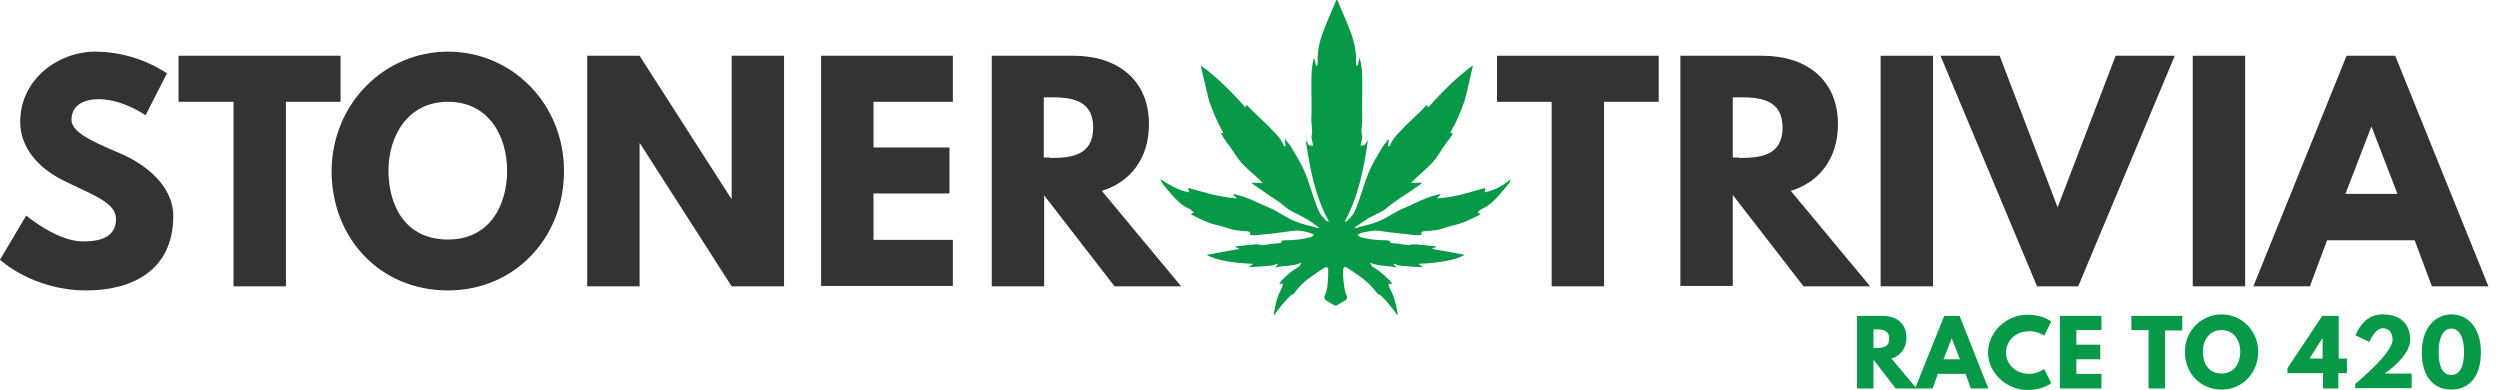
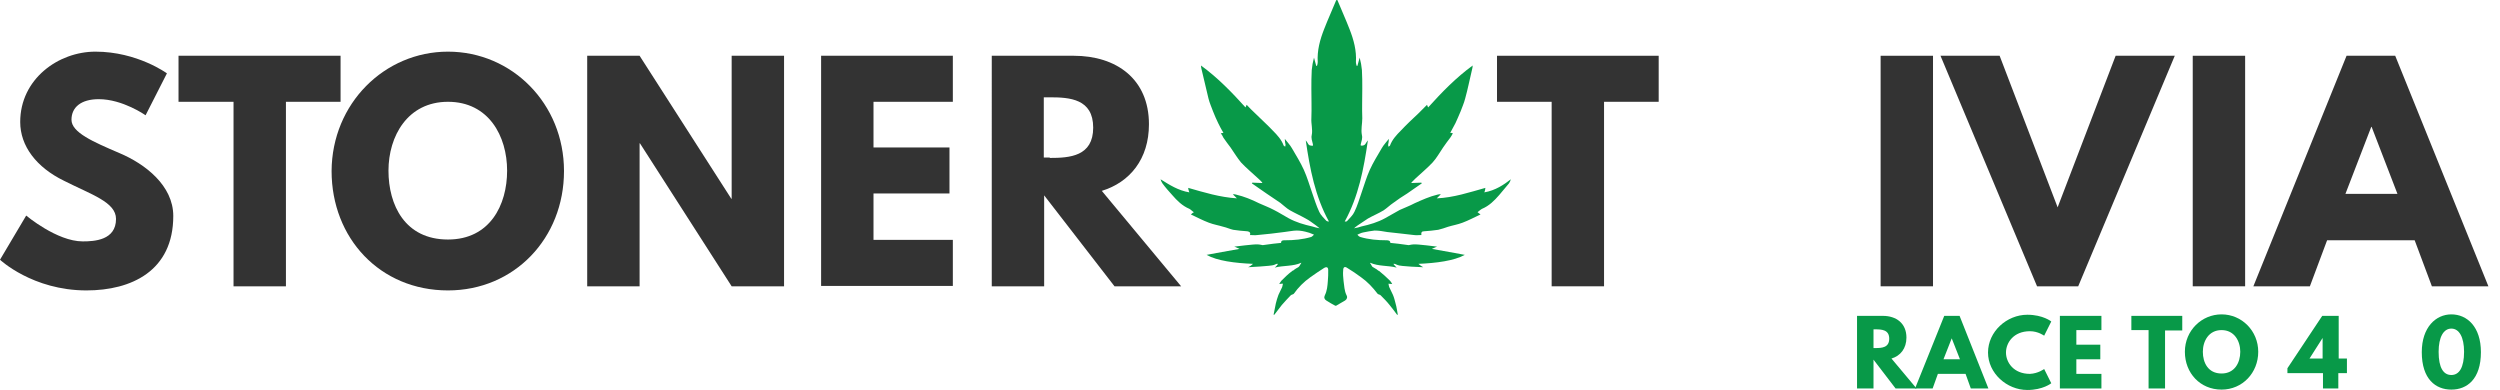
<svg xmlns="http://www.w3.org/2000/svg" version="1.1" x="0px" y="0px" viewBox="0 0 668 104.1" enable-background="new 0 0 668 104.1" xml:space="preserve">
  <g id="Text_Outlines">
    <g>
      <g>
        <path fill="#333333" d="M44.6,19.6l-5.7,11.2c0,0-6.1-4.3-12.5-4.3c-4.8,0-7.3,2.2-7.3,5.5c0,3.4,5.8,5.9,12.8,8.9     c6.9,2.9,14.4,8.7,14.4,16.8c0,14.7-11.2,19.9-23.2,19.9C8.7,77.6,0,69.4,0,69.4l7-11.8c0,0,8.2,6.9,15.1,6.9     c3.1,0,8.9-0.3,8.9-6c0-4.5-6.6-6.5-13.9-10.2C9.7,44.7,5.4,39,5.4,32.6c0-11.5,10.2-18.8,20.1-18.8     C36.7,13.8,44.6,19.6,44.6,19.6z" />
        <path fill="#333333" d="M47.7,14.9H91v12.3H76.4v49.3h-14V27.2H47.7V14.9z" />
        <path fill="#333333" d="M119.7,13.8c17.1,0,31,13.9,31,31.9c0,18-13.3,31.9-31,31.9c-18.2,0-31.1-14-31.1-31.9     C88.7,27.6,102.8,13.8,119.7,13.8z M119.7,64c11.2,0,15.8-9.2,15.8-18.4c0-9.2-4.9-18.4-15.8-18.4c-10.8,0-15.9,9.2-15.9,18.4     C103.8,54.8,108.2,64,119.7,64z" />
        <path fill="#333333" d="M170.9,76.5h-14V14.9h14l24.5,38.2h0.1V14.9h14v61.6h-14l-24.5-38.2h-0.1V76.5z" />
        <path fill="#333333" d="M254.6,27.2h-21.2v12.2h20.3v12.3h-20.3v12.4h21.2v12.3h-35.2V14.9h35.2V27.2z" />
        <path fill="#333333" d="M286.9,14.9c11.4,0,20.1,6.2,20.1,18.3c0,9.3-5.1,15.5-12.6,17.8l21.2,25.5h-17.8l-18.8-24.3v24.3h-14     V14.9H286.9z M280.5,42.2c5.3,0,11.6-0.4,11.6-8.1s-6.3-8.1-11.6-8.1h-1.6v16.1H280.5z" />
      </g>
    </g>
    <g>
      <g>
        <path fill="#333333" d="M399.9,14.9h43.3v12.3h-14.6v49.3h-14V27.2h-14.6V14.9z" />
-         <path fill="#333333" d="M471,14.9c11.4,0,20.1,6.2,20.1,18.3c0,9.3-5.1,15.5-12.6,17.8l21.2,25.5h-17.8L463,52.1v24.3h-14V14.9     H471z M464.7,42.2c5.3,0,11.6-0.4,11.6-8.1s-6.3-8.1-11.6-8.1H463v16.1H464.7z" />
        <path fill="#333333" d="M516.5,76.5h-14V14.9h14V76.5z" />
        <path fill="#333333" d="M518.5,14.9h15.8l15.5,40.5l15.5-40.5h15.8l-25.8,61.6h-11L518.5,14.9z" />
        <path fill="#333333" d="M599.9,76.5h-14V14.9h14V76.5z" />
        <path fill="#333333" d="M664.9,76.5h-15.1l-4.6-12.3h-23.4l-4.6,12.3h-15.1l24.9-61.6h13L664.9,76.5z M633.7,33.9h-0.1l-6.9,17.9     h13.9L633.7,33.9z" />
      </g>
    </g>
    <g>
      <g>
        <path fill="#089948" d="M503.1,84.4c3.6,0,6.3,2,6.3,5.8c0,2.9-1.6,4.9-4,5.6l6.7,8h-5.6l-5.9-7.7v7.7h-4.4V84.4H503.1z      M501.1,93c1.7,0,3.7-0.1,3.7-2.5c0-2.4-2-2.5-3.7-2.5h-0.5V93H501.1z" />
        <path fill="#089948" d="M531.3,103.8h-4.7l-1.4-3.9h-7.4l-1.4,3.9h-4.7l7.8-19.4h4.1L531.3,103.8z M521.5,90.4L521.5,90.4     l-2.2,5.6h4.4L521.5,90.4z" />
        <path fill="#089948" d="M546.2,98.6l1.9,3.8c0,0-2.2,1.8-6.4,1.8c-5.5,0-10.5-4.5-10.5-10c0-5.6,5-10.1,10.5-10.1     c4.2,0,6.4,1.8,6.4,1.8l-1.9,3.8c0,0-1.6-1.2-3.8-1.2c-4.4,0-6.4,3.1-6.4,5.7c0,2.6,2,5.7,6.4,5.7     C544.6,99.8,546.2,98.6,546.2,98.6z" />
        <path fill="#089948" d="M561.5,88.2h-6.7v3.9h6.4V96h-6.4v3.9h6.7v3.9h-11.1V84.4h11.1V88.2z" />
        <path fill="#089948" d="M569.5,84.4h13.6v3.9h-4.6v15.5h-4.4V88.2h-4.6V84.4z" />
        <path fill="#089948" d="M593.6,84c5.4,0,9.8,4.4,9.8,10s-4.2,10.1-9.8,10.1c-5.7,0-9.8-4.4-9.8-10.1S588.3,84,593.6,84z      M593.6,99.8c3.5,0,5-2.9,5-5.8c0-2.9-1.6-5.8-5-5.8c-3.4,0-5,2.9-5,5.8C588.6,96.9,590,99.8,593.6,99.8z" />
        <path fill="#089948" d="M627.1,95.8v3.9h-2.3v4.1h-4.1v-4.1h-9.5v-1.3l9.3-14h4.4v11.4H627.1z M620.6,90.3l-3.5,5.5h3.5     L620.6,90.3L620.6,90.3z" />
-         <path fill="#089948" d="M633.1,91.4l-3.7-1.8c0,0,1.9-5.6,7.1-5.6c6.6,0,7.5,4.4,7.5,6.8c0,4.5-6.8,9-6.8,9h7.2v3.9h-15.1v-1.1     c0,0,10-8.2,10-11.8c0-0.7-0.2-3.1-2.7-3.1C634.5,87.8,633.1,91.4,633.1,91.4z" />
        <path fill="#089948" d="M655,84c4.2,0,7.9,3.3,7.9,10.1c0,7.2-3.7,10-7.9,10s-7.9-2.8-7.9-10C647.1,87.4,650.9,84,655,84z      M655,100.2c2.1,0,3.4-2,3.4-6.2c0-3.9-1.3-6.2-3.4-6.2c-2.1,0-3.4,2.3-3.4,6.2C651.6,98.3,652.9,100.2,655,100.2z" />
      </g>
    </g>
  </g>
  <g id="Pot_Leaf">
    <path fill="#089948" d="M396.6,51.4c0.1-0.3,0.2-0.4,0.2-0.6c0-0.2,0.1-0.4,0.1-0.6c-4.3,1.2-8.5,2.6-13,2.8   c0.3-0.3,0.7-0.7,1.1-1.1c-0.3,0-0.6,0-0.9,0.1c-2.1,0.5-4.1,1.4-6.1,2.3c-1.3,0.7-2.7,1.2-4,1.8c-1.3,0.7-2.6,1.5-3.9,2.2   c-2,1.1-4.1,1.7-6.3,2.2c-0.6,0.2-1.3,0.4-2,0.5c0.3-0.3,0.6-0.5,1-0.8c0.9-0.6,1.8-1.2,2.7-1.8c1.4-0.8,2.9-1.4,4.2-2.2   c0.9-0.6,1.7-1.4,2.6-2c1.2-0.9,2.4-1.7,3.7-2.5c1.2-0.8,2.4-1.7,3.6-2.5c0.1-0.1,0.2-0.1,0.3-0.2c0-0.1-0.1-0.1-0.1-0.2l-2.6,0.1   c0,0-0.1-0.1-0.1-0.1c0.4-0.4,0.7-0.7,1.1-1.1c1.5-1.4,3.2-2.8,4.6-4.3c1.1-1.2,1.9-2.7,2.8-4c0.6-0.9,1.3-1.8,1.9-2.6   c0.3-0.4,0.5-0.8,0.7-1.2c-0.3-0.1-0.5-0.1-0.7-0.1c0.5-0.9,0.9-1.7,1.4-2.6c0.5-1,0.9-2.1,1.4-3.2c0.4-1.1,0.9-2.2,1.2-3.4   c0.7-2.5,1.2-5.1,1.8-7.6c0.1-0.4,0.2-0.8,0.2-1.2c-4.4,3.2-8.2,7.1-11.9,11.2c-0.1-0.2-0.2-0.4-0.3-0.7c-0.8,0.8-1.5,1.5-2.3,2.3   c-1.6,1.5-3.2,3-4.7,4.6c-1.2,1.2-2.3,2.4-2.9,4c0,0.1-0.3,0.2-0.4,0.3c0-0.2-0.1-0.3-0.1-0.5c0.1-0.5,0.2-1,0.2-1.6   c-0.6,0.8-1.4,1.6-1.9,2.5c-1.1,1.9-2.3,3.8-3.2,5.8c-0.9,2-1.5,4.1-2.2,6.1c-0.6,1.7-1.1,3.5-1.9,5.1c-0.4,0.9-1.2,1.6-1.9,2.4   c-0.1,0.2-0.4,0.2-0.7,0.2c3.7-6.7,5.1-14.1,6.2-21.7c-0.2,0.3-0.4,0.5-0.5,0.7c-0.2,0.4-0.4,0.6-0.9,0.7c-0.5,0-0.6,0.1-0.5-0.4   c0.2-0.8,0.5-1.6,0.3-2.4c-0.3-1.5,0.1-3,0.1-4.5c-0.1-2.6,0-5.2,0-7.9c0-1.7,0-3.4-0.1-5c-0.1-1.1-0.3-2.2-0.6-3.3   c-0.2,0.7-0.4,1.5-0.6,2.2c-0.1,0-0.2,0-0.2,0c-0.1-0.3-0.2-0.7-0.2-1c0.2-3.1-0.6-6-1.7-8.8c-1-2.6-2.2-5.2-3.3-7.9   c0,0.1,0,0.1-0.1,0.2c0-0.1,0-0.1-0.1-0.2c-1.1,2.7-2.3,5.3-3.3,7.9c-1.1,2.8-1.9,5.7-1.7,8.8c0,0.3-0.1,0.7-0.2,1   c-0.1,0-0.2,0-0.2,0c-0.2-0.7-0.4-1.5-0.6-2.2c-0.3,1.1-0.5,2.2-0.6,3.3c-0.1,1.7-0.1,3.4-0.1,5c0,2.6,0.1,5.2,0,7.9   c-0.1,1.5,0.4,3,0.1,4.5c-0.2,0.7,0.1,1.6,0.3,2.4c0.1,0.5,0,0.5-0.5,0.4c-0.5,0-0.7-0.3-0.9-0.7c-0.1-0.2-0.3-0.4-0.5-0.7   c1.1,7.6,2.5,15,6.2,21.7c-0.3,0-0.6-0.1-0.7-0.2c-0.7-0.8-1.5-1.5-1.9-2.4c-0.8-1.7-1.3-3.4-1.9-5.1c-0.7-2-1.3-4.1-2.2-6.1   c-0.9-2-2.1-3.9-3.2-5.8c-0.5-0.9-1.3-1.7-1.9-2.5c0,0.6,0.1,1.1,0.2,1.6c0,0.2-0.1,0.3-0.1,0.5c-0.1-0.1-0.3-0.2-0.4-0.3   c-0.6-1.6-1.7-2.8-2.9-4c-1.5-1.6-3.2-3.1-4.7-4.6c-0.8-0.7-1.5-1.5-2.3-2.3c-0.1,0.3-0.2,0.5-0.3,0.7c-3.7-4.1-7.5-8-11.9-11.2   c0,0.4,0.1,0.8,0.2,1.2c0.6,2.5,1.2,5.1,1.8,7.6c0.3,1.2,0.8,2.3,1.2,3.4c0.4,1.1,0.9,2.1,1.4,3.2c0.4,0.9,0.9,1.7,1.4,2.6   c-0.2,0-0.4,0.1-0.7,0.1c0.3,0.4,0.5,0.8,0.7,1.2c0.6,0.9,1.3,1.8,1.9,2.6c0.9,1.3,1.8,2.8,2.8,4c1.4,1.5,3.1,2.9,4.6,4.3   c0.4,0.3,0.7,0.7,1.1,1.1c0,0-0.1,0.1-0.1,0.1l-2.6-0.1c0,0.1-0.1,0.1-0.1,0.2c0.1,0.1,0.2,0.1,0.3,0.2c1.2,0.8,2.4,1.7,3.6,2.5   c1.2,0.8,2.5,1.7,3.7,2.5c0.9,0.7,1.7,1.5,2.6,2c1.4,0.8,2.8,1.4,4.2,2.2c1,0.5,1.8,1.2,2.7,1.8c0.3,0.2,0.6,0.5,1,0.8   c-0.7-0.1-1.3-0.3-2-0.5c-2.2-0.5-4.3-1.1-6.3-2.2c-1.3-0.7-2.5-1.5-3.9-2.2c-1.3-0.7-2.7-1.2-4-1.8c-2-1-4-1.8-6.1-2.3   c-0.3-0.1-0.5-0.1-0.9-0.1c0.4,0.4,0.8,0.8,1.1,1.1c-4.6-0.3-8.8-1.6-13-2.8c0,0.2,0,0.4,0.1,0.6c0,0.2,0.1,0.3,0.2,0.6   c-3-0.5-5.3-2-7.7-3.5c0.1,0.4,0.3,0.8,0.5,1.1c0.8,1.1,1.7,2.1,2.6,3.1c1.3,1.5,2.7,2.9,4.6,3.7c0.4,0.2,0.7,0.6,1.2,0.9   c-0.3,0.2-0.5,0.3-0.8,0.6c1.7,0.8,3.2,1.6,4.8,2.2c1.3,0.5,2.6,0.7,3.9,1.1c0.9,0.2,1.7,0.6,2.6,0.8c1.2,0.2,2.5,0.3,3.8,0.4   c0.6,0.1,0.9,0.4,0.7,1c0.7,0,1.4,0.1,2,0c2.4-0.2,4.8-0.5,7.1-0.8c1.1-0.1,2.3-0.4,3.4-0.4c1,0,2,0.2,3,0.5c0.5,0.1,1,0.4,1.6,0.6   c-0.3,0.3-0.5,0.5-0.7,0.6c-2.3,0.7-4.7,0.9-7.1,0.9c-0.5,0-1,0-1,0.7c0,0,0,0,0,0c-1.1,0.1-2.9,0.3-4.9,0.6   c-0.5-0.1-1-0.2-1.3-0.2c-0.9-0.1-6.3,0.6-6.3,0.6s0.6,0.2,1.4,0.6c-4.6,0.8-8.8,1.6-8.8,1.6c2.8,1.6,7.6,2.2,12.4,2.4   c-0.6,0.6-1.3,0.9-1.3,0.9s6.2-0.3,6.9-0.6c0.2-0.1,0.5-0.2,0.7-0.3c0.1,0,0.3,0,0.4,0c-0.2,0.3-0.5,0.7-0.9,1   c2.3-0.6,5-0.3,7.1-1.3c0,0.1-0.1,0.3-0.2,0.4l0,0c-0.2,0.3-0.3,0.6-0.6,0.8c-0.4,0.2-0.7,0.4-1,0.6c-0.1,0.1-0.2,0.2-0.4,0.3   c-0.1,0-0.1,0-0.2,0.1c-1.1,0.8-2,1.7-2.9,2.6c-0.2,0.2-0.3,0.5-0.6,0.9c0.4-0.1,0.7-0.1,1-0.1c-0.1,0.4-0.1,0.6-0.2,0.9   c-0.3,0.7-0.7,1.4-1,2.1c-0.3,0.8-0.5,1.5-0.7,2.3c-0.2,1-0.4,2-0.6,3c0.1,0,0.1,0,0.2,0c0.7-0.9,1.3-1.7,2-2.6   c0.8-0.9,1.6-1.8,2.4-2.6c0.2-0.2,0.6-0.2,0.8-0.4c1.2-1.7,2.7-3.2,4.4-4.4c1.2-0.9,2.5-1.7,3.7-2.5c0.7-0.4,1.1-0.2,1.1,0.6   c0,1,0,1.9-0.1,2.9c-0.1,1.3-0.2,2.6-0.8,3.8c-0.3,0.6-0.1,1.1,0.4,1.4c0.8,0.5,1.6,1,2.4,1.4c0,0,0.1,0,0.1,0c0.1,0,0.1,0,0.1,0   c0.8-0.5,1.6-0.9,2.4-1.4c0.5-0.3,0.7-0.9,0.4-1.4c-0.6-1.2-0.6-2.5-0.8-3.8c-0.1-1-0.2-1.9-0.1-2.9c0-0.8,0.4-1.1,1.1-0.6   c1.3,0.8,2.5,1.6,3.7,2.5c1.7,1.2,3.1,2.7,4.4,4.4c0.2,0.2,0.6,0.2,0.8,0.4c0.8,0.8,1.7,1.7,2.4,2.6c0.7,0.8,1.3,1.7,2,2.6   c0.1,0,0.1,0,0.2,0c-0.2-1-0.3-2-0.6-3c-0.2-0.8-0.4-1.6-0.7-2.3c-0.3-0.7-0.7-1.4-1-2.1c-0.1-0.2-0.1-0.5-0.2-0.9   c0.3,0,0.6,0.1,1,0.1c-0.2-0.4-0.4-0.7-0.6-0.9c-0.9-0.9-1.9-1.8-2.9-2.6c-0.1,0-0.1,0-0.2-0.1c-0.2-0.1-0.3-0.2-0.4-0.3   c-0.3-0.2-0.7-0.4-1-0.6c-0.3-0.1-0.4-0.5-0.6-0.8l0,0c-0.1-0.1-0.2-0.2-0.2-0.4c2.2,1,4.8,0.7,7.1,1.3c-0.4-0.4-0.7-0.7-0.9-1   c0.1,0,0.3,0,0.4,0c0.2,0.1,0.5,0.2,0.7,0.3c0.7,0.4,6.9,0.6,6.9,0.6s-0.6-0.3-1.3-0.9c4.7-0.2,9.5-0.8,12.4-2.4   c0,0-4.2-0.8-8.8-1.6c0.8-0.4,1.4-0.6,1.4-0.6s-5.3-0.7-6.3-0.6c-0.3,0-0.8,0.1-1.3,0.2c-2-0.3-3.8-0.5-4.9-0.6c0,0,0,0,0,0   c0-0.6-0.5-0.7-1-0.7c-2.4,0-4.8-0.2-7.1-0.9c-0.2-0.1-0.4-0.2-0.7-0.6c0.5-0.2,1-0.5,1.6-0.6c1-0.2,2-0.4,3-0.5   c1.1,0,2.3,0.2,3.4,0.4c2.4,0.3,4.8,0.5,7.1,0.8c0.7,0.1,1.3,0,2,0c-0.1-0.7,0.1-1,0.7-1c1.3-0.1,2.5-0.2,3.8-0.4   c0.9-0.2,1.7-0.5,2.6-0.8c1.3-0.4,2.6-0.6,3.9-1.1c1.6-0.6,3.1-1.4,4.8-2.2c-0.3-0.2-0.5-0.4-0.8-0.6c0.4-0.3,0.8-0.7,1.2-0.9   c1.9-0.8,3.3-2.2,4.6-3.7c0.9-1,1.7-2.1,2.6-3.1c0.2-0.3,0.4-0.7,0.5-1.1C401.9,49.3,399.6,50.9,396.6,51.4z" />
  </g>
</svg>